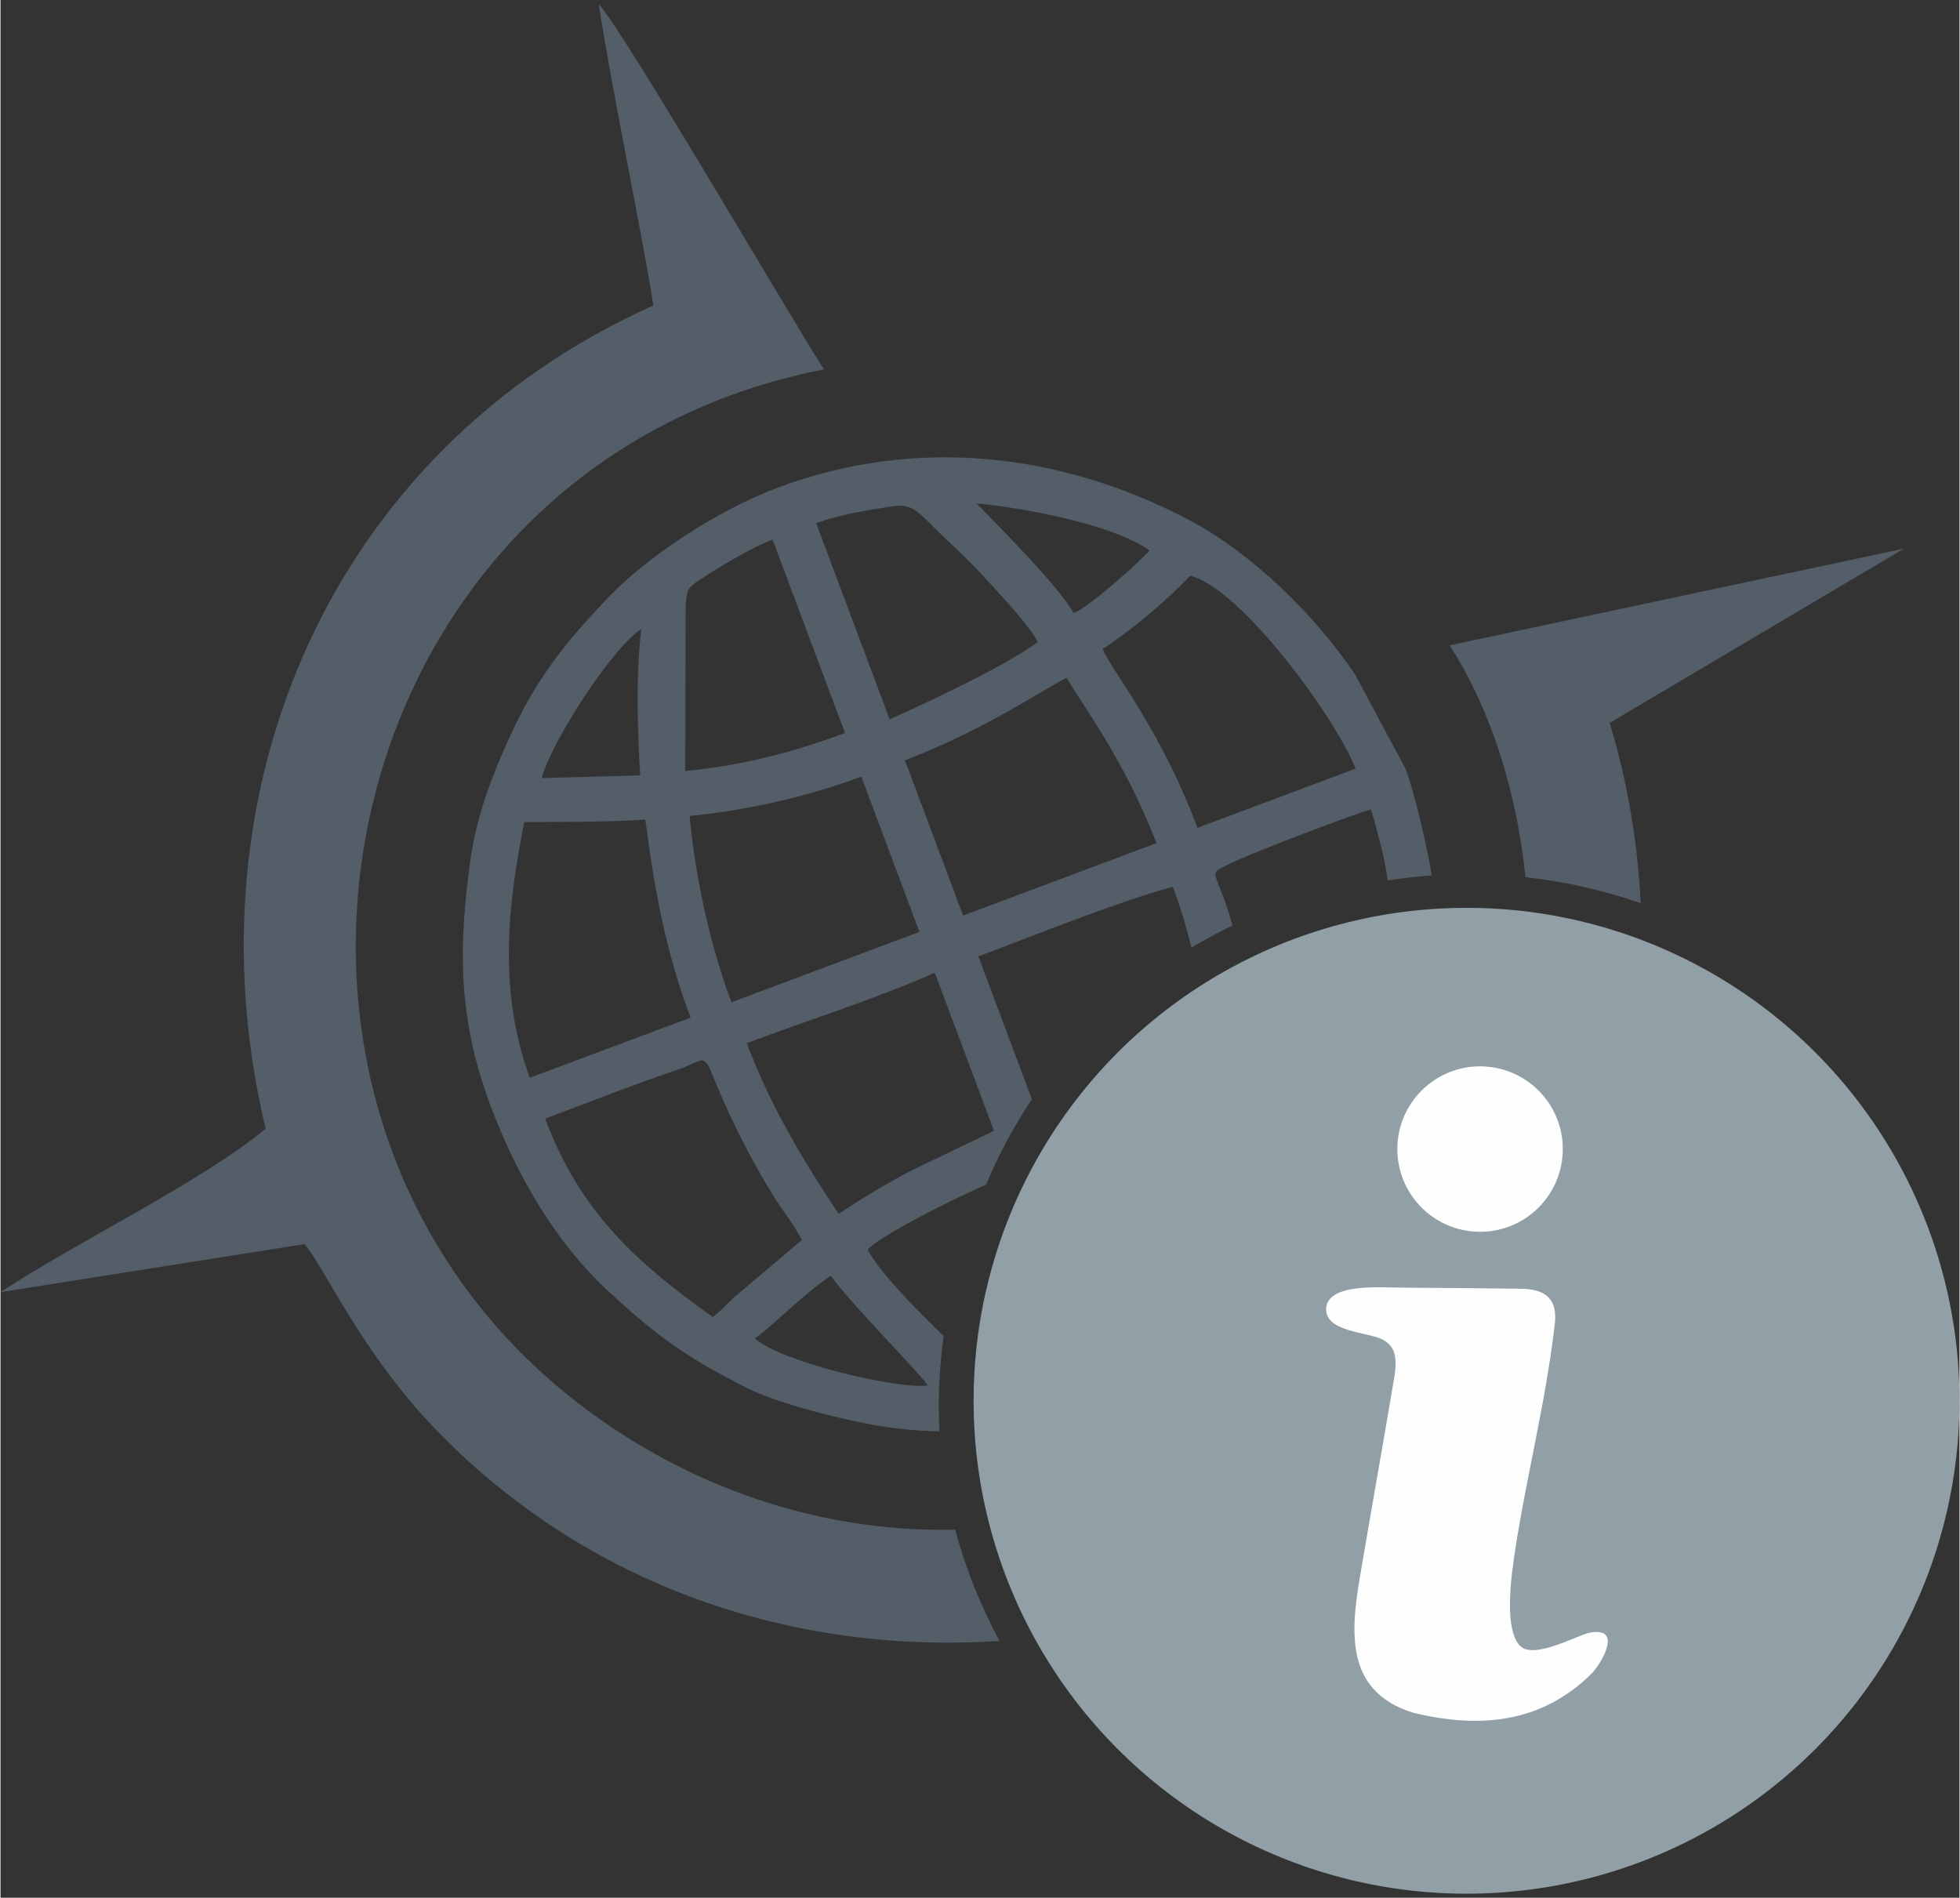
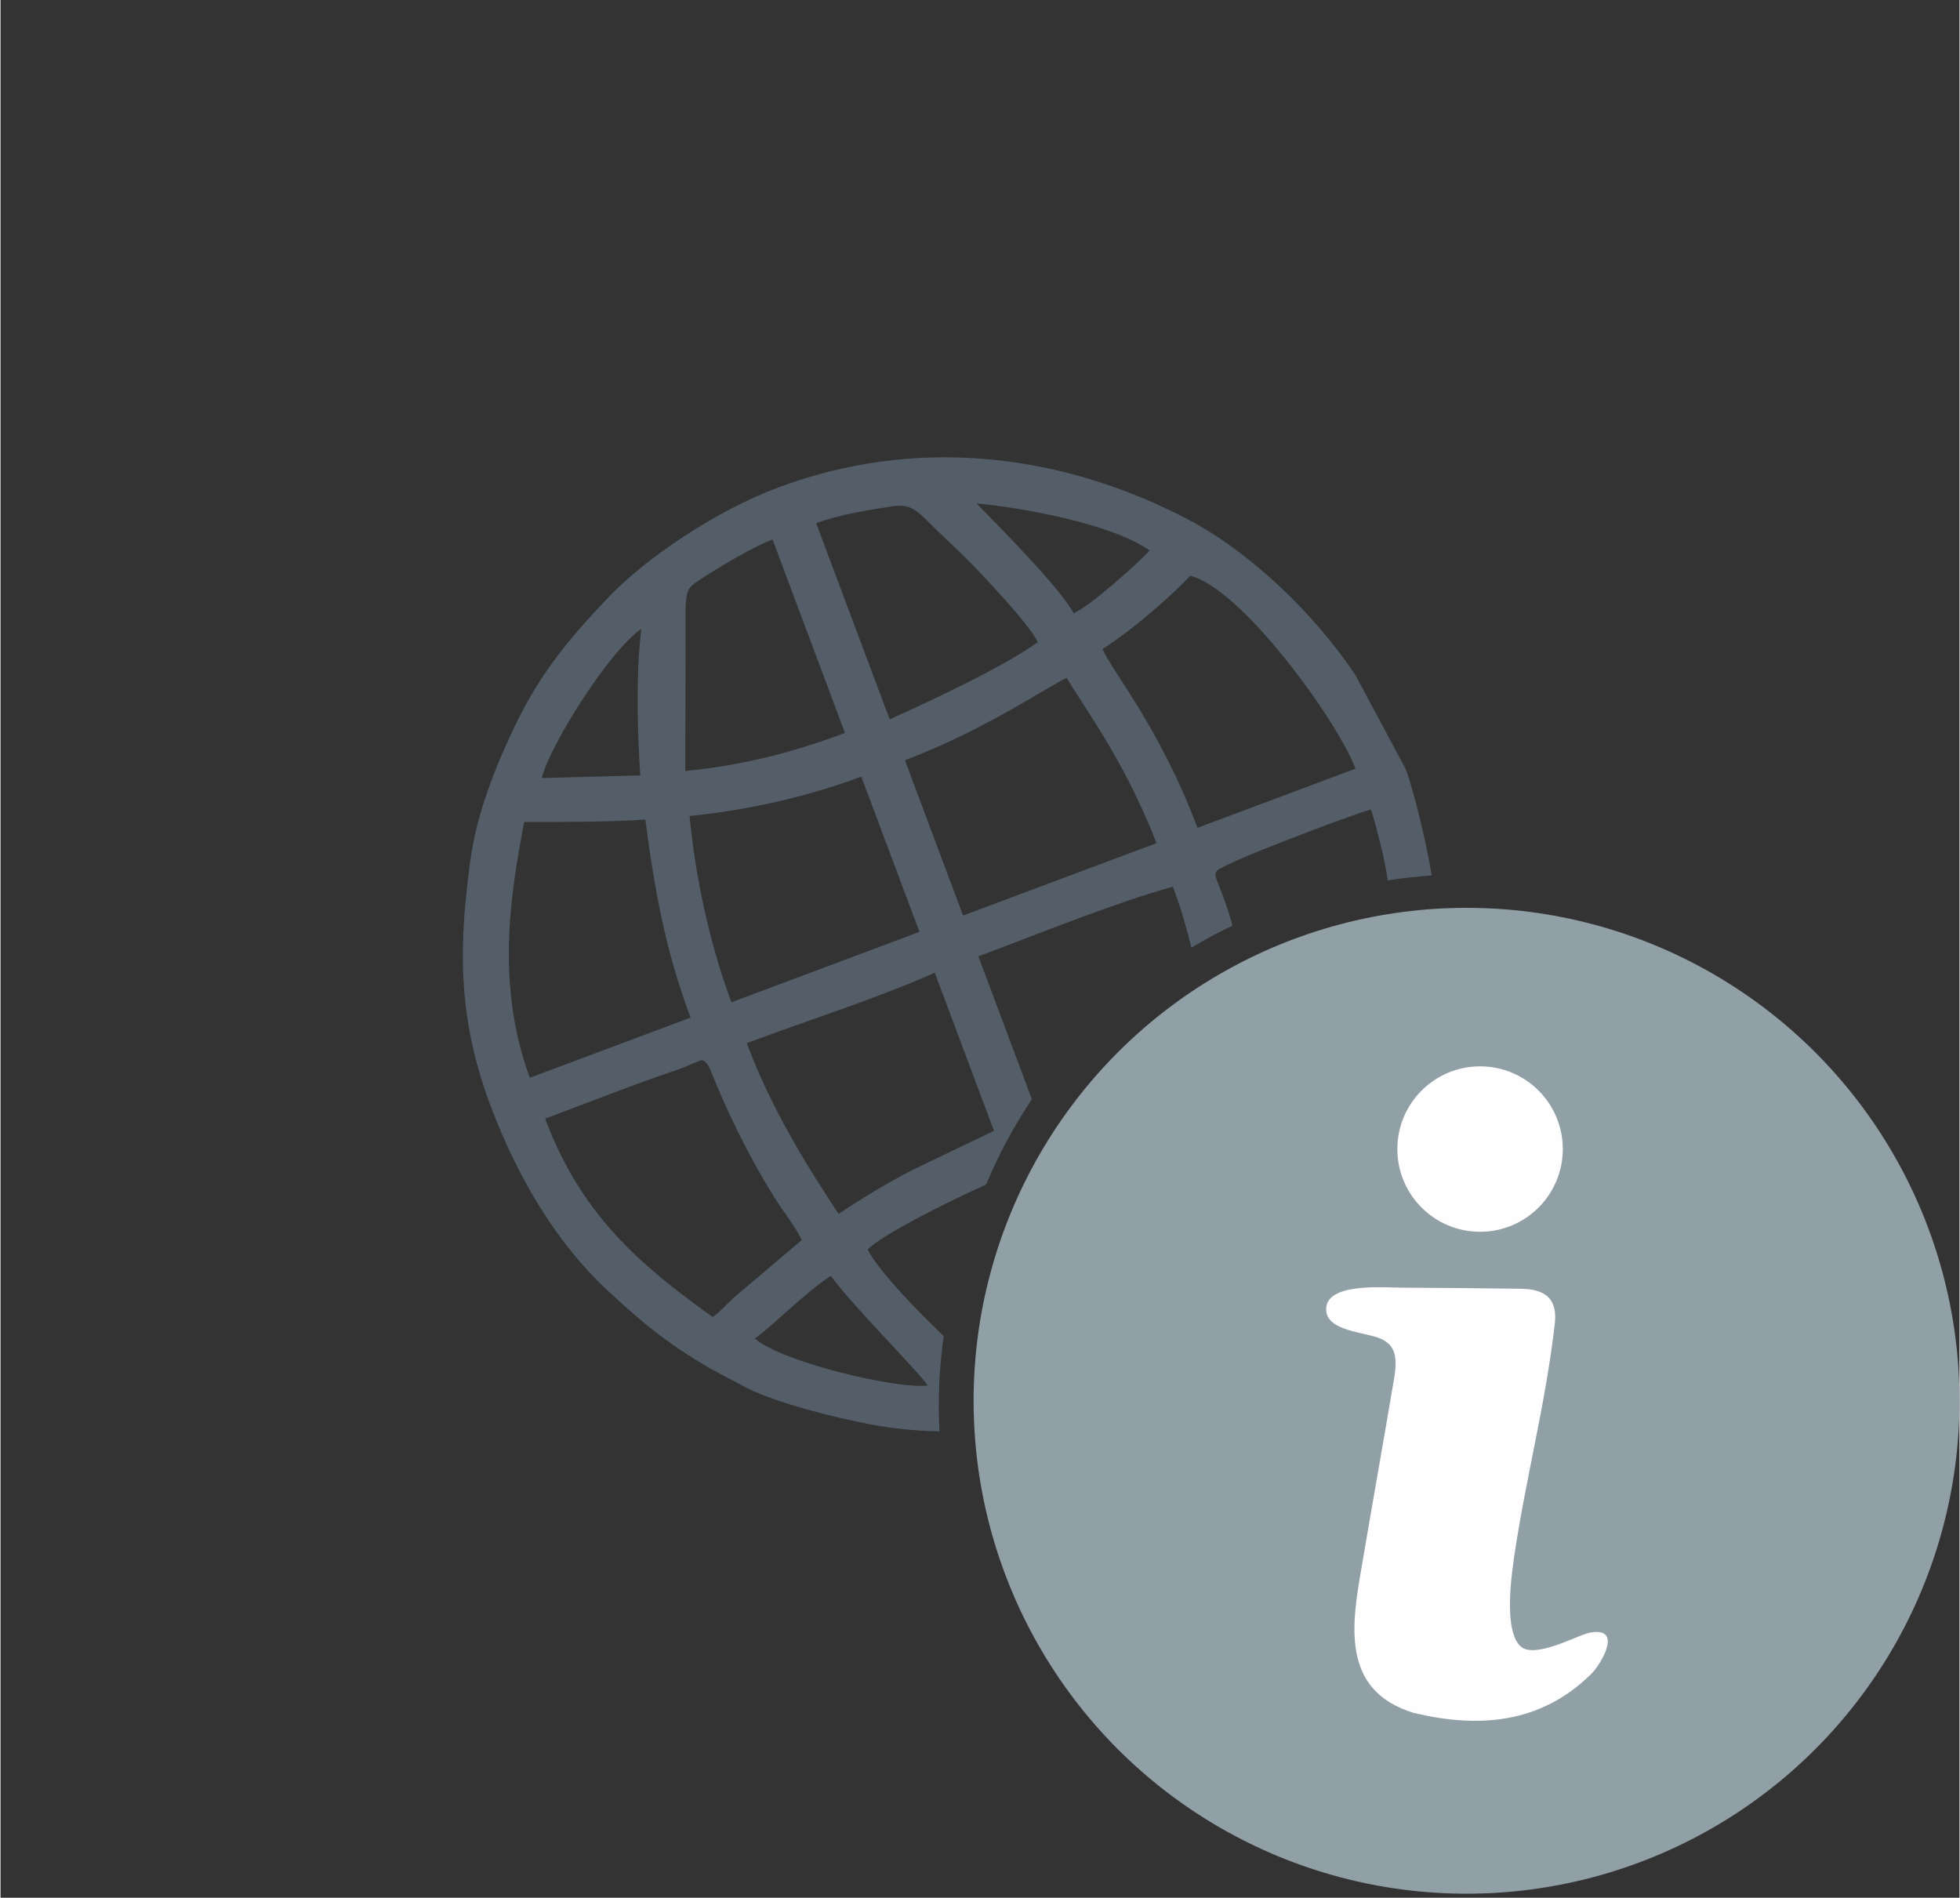
<svg xmlns="http://www.w3.org/2000/svg" xml:space="preserve" width="0.63in" height="0.61in" version="1.1" shape-rendering="geometricPrecision" text-rendering="geometricPrecision" image-rendering="optimizeQuality" fill-rule="evenodd" clip-rule="evenodd" viewBox="0 0 629.92 610.24">
  <rect x="0" y="0" width="629.92" height="610.24" fill="#333333" stroke="none" />
  <g id="Katman_x0020_1">
    <g id="_1822020887472">
      <path fill="#535E68" d="M242.55 430.39c5.18,-3.44 15.27,-14.03 24.42,-20.12 7.19,9.81 28.22,30.78 31.2,35.26 -9.7,1.27 -47.15,-7.54 -55.62,-15.14zm36.25 -28.57c4.44,-4.62 25.18,-15.1 38.13,-20.91 4.04,-9.7 8.98,-18.87 14.71,-27.44l-17.2 -45.93c19.14,-7.15 43.42,-17.09 62.54,-22.41 2.43,6.49 4.35,13.02 5.96,19.59 4.28,-2.56 8.7,-4.92 13.22,-7.08 -1.02,-3.67 -2.16,-7.21 -3.44,-10.45 -1.85,-4.76 -2.63,-6.14 -1.56,-7.19 2.86,-2.79 42.39,-17.63 49.46,-19.72 1.2,3.22 2.12,7.59 3.22,11.64 0.92,3.49 1.66,7.26 2.22,11.19 4.73,-0.73 9.44,-1.26 14.13,-1.59 -0.96,-7.11 -5.8,-27.97 -8.45,-34.41l-16.12 -30.13c-12.81,-19.13 -33.28,-39.19 -53.64,-49.88 -41.28,-21.67 -87.91,-26.8 -131.98,-10.31 -20.46,7.67 -42.66,22.9 -54.2,34.96 -14.68,15.33 -23.66,26.72 -32.26,45.64 -5.69,12.47 -10.63,25.7 -12.48,39.39 -3.51,25.92 -4.48,49.45 6.41,78.52 8.98,23.98 21.72,44.78 37.6,59.56 12.04,11.15 19.28,17.02 32.91,25.1l12.3 6.53c10.2,4.9 27.93,9.35 39.13,11.48 7.37,1.4 14.92,2.16 22.52,2.32 -0.54,-10.08 -0.1,-20.3 1.35,-30.66 -8.06,-7.74 -20.56,-20.41 -24.48,-27.83zm-38.84 -66.38c19.91,-7.46 41.12,-14.09 60.46,-22.64l19.03 50.83 -26.4 12.69c-8.86,4.64 -16.02,9 -23.55,14.02 -10.37,-15.59 -21.72,-34.02 -29.54,-54.89zm-64.83 24.28c14.11,-5.27 28.69,-11.08 42.94,-15.86 2.98,-1.02 2.98,-1.34 7,-2.84 1.05,-0.4 2.32,0.87 3.19,3.02 5.25,13.08 11.76,26.8 20.47,40.83 2.36,3.8 7.08,9.94 8.93,13.89l-21.78 18.42c-2.5,2.28 -4.44,4.67 -6.91,6.31 -23.17,-16.63 -42.19,-32.65 -53.84,-63.77zm115.7 -115.26c25.81,-9.66 47.86,-24.91 52.02,-26.47 5.5,9.47 18.25,25.92 28.88,53.13l-62.21 23.29 -18.7 -49.94zm-69.24 17.93c15.52,-1.49 35.68,-5.35 55.2,-12.67l18.7 49.94 -60.46 22.64c-7,-18.69 -11.67,-40.68 -13.45,-59.91zm132.78 -53.7c10.12,-6.48 22.63,-17.52 28.16,-23.54 16.54,3.95 47.52,46.89 53.18,62.02l-50.82 19.03c-12,-32.06 -27.82,-50.85 -30.52,-57.5zm-132.48 118.54l-51.69 19.35c-10.96,-29.78 -6.28,-58.91 -1.81,-82.24 10.83,-0 29.29,-0.04 38.96,-0.79 2.97,22.69 6.49,42.19 14.54,63.68zm64.02 -95.91l-23.63 -63.09c7.55,-2.82 17.81,-4.38 24.27,-5.38 7.53,-1.19 8.72,2.35 17.66,10.66 5.43,5.05 9.52,9.17 14.93,15.11 3.5,3.83 12.25,13.3 14.4,17.87 -10.43,7.51 -32,17.8 -47.64,24.83zm-37.66 -57.84l23.29 62.21c-17.35,6.49 -33.33,10.47 -51.35,12.24l0.11 -53.23c0.49,-5.87 0.84,-5.81 6.19,-9.31 4.77,-3.13 15.41,-9.52 21.77,-11.9zm65.6 -11.59c14.05,1.25 43.54,6.5 55.64,15.13 -3.22,3.65 -19.27,18.09 -24.43,20.15 -4.6,-8.52 -24.71,-28.56 -31.2,-35.28zm-108.13 87.45l-31.66 0.85c2.47,-10.45 21.91,-41.21 32,-47.95 -1.99,15.55 -1.02,37.52 -0.34,47.09z" />
-       <path fill="#535E68" d="M264.8 118.79c-10.75,-16.6 -64.01,-108.22 -72.43,-117.51 4.11,27.29 14.51,76.65 17.55,96.95 -104.04,46.59 -150.58,156.28 -124.67,264.7 -20.2,16.91 -60.68,36.39 -85.26,52.57l97.72 -15.43c5.77,5.94 17.97,34.9 43.42,60.82 48.51,49.41 113.86,71.15 180.1,66.78 -6.24,-11.66 -11,-23.59 -14.26,-35.78 -33.03,0.71 -66.15,-7.4 -96.42,-24.32 -153.19,-85.63 -115.18,-315.83 54.25,-348.78zm262.62 171.65c-0.98,-19.75 -4.33,-39.31 -9.99,-57.98l94.63 -56.04 -146.08 31.09c13.57,21.18 21.62,47.69 24.39,74.57 12.76,1.39 25.17,4.22 37.05,8.35z" />
      <circle fill="#919FA7" cx="471.41" cy="450.44" r="158.51" />
      <path fill="#FEFEFE" fill-rule="nonzero" d="M426.27 420.8c-0.31,7.44 13.04,7.53 17.77,9.78 4.37,2.08 5.22,5.7 4.11,12.47 -3.41,20.24 -7.02,40.46 -10.43,60.59 -3.19,18.43 -6.97,40.02 16.81,47.2 20.59,4.89 40.45,3.6 56.8,-12.38 3.68,-3.62 10.55,-15.69 -0.56,-13.39 -4,0.93 -17.54,8.46 -21.98,4.34 -4.33,-4.04 -3.93,-15.9 -2.17,-28.12 3.67,-25.32 10.19,-49.52 13.17,-75.61 0.92,-7.85 -2.87,-11.17 -10.9,-11.26 -12.67,-0.15 -25.2,-0.31 -37.81,-0.35 -6.33,0 -24.44,-1.72 -24.82,6.72z" />
      <circle fill="#FEFEFE" cx="475.76" cy="369.5" r="26.6" />
    </g>
  </g>
</svg>